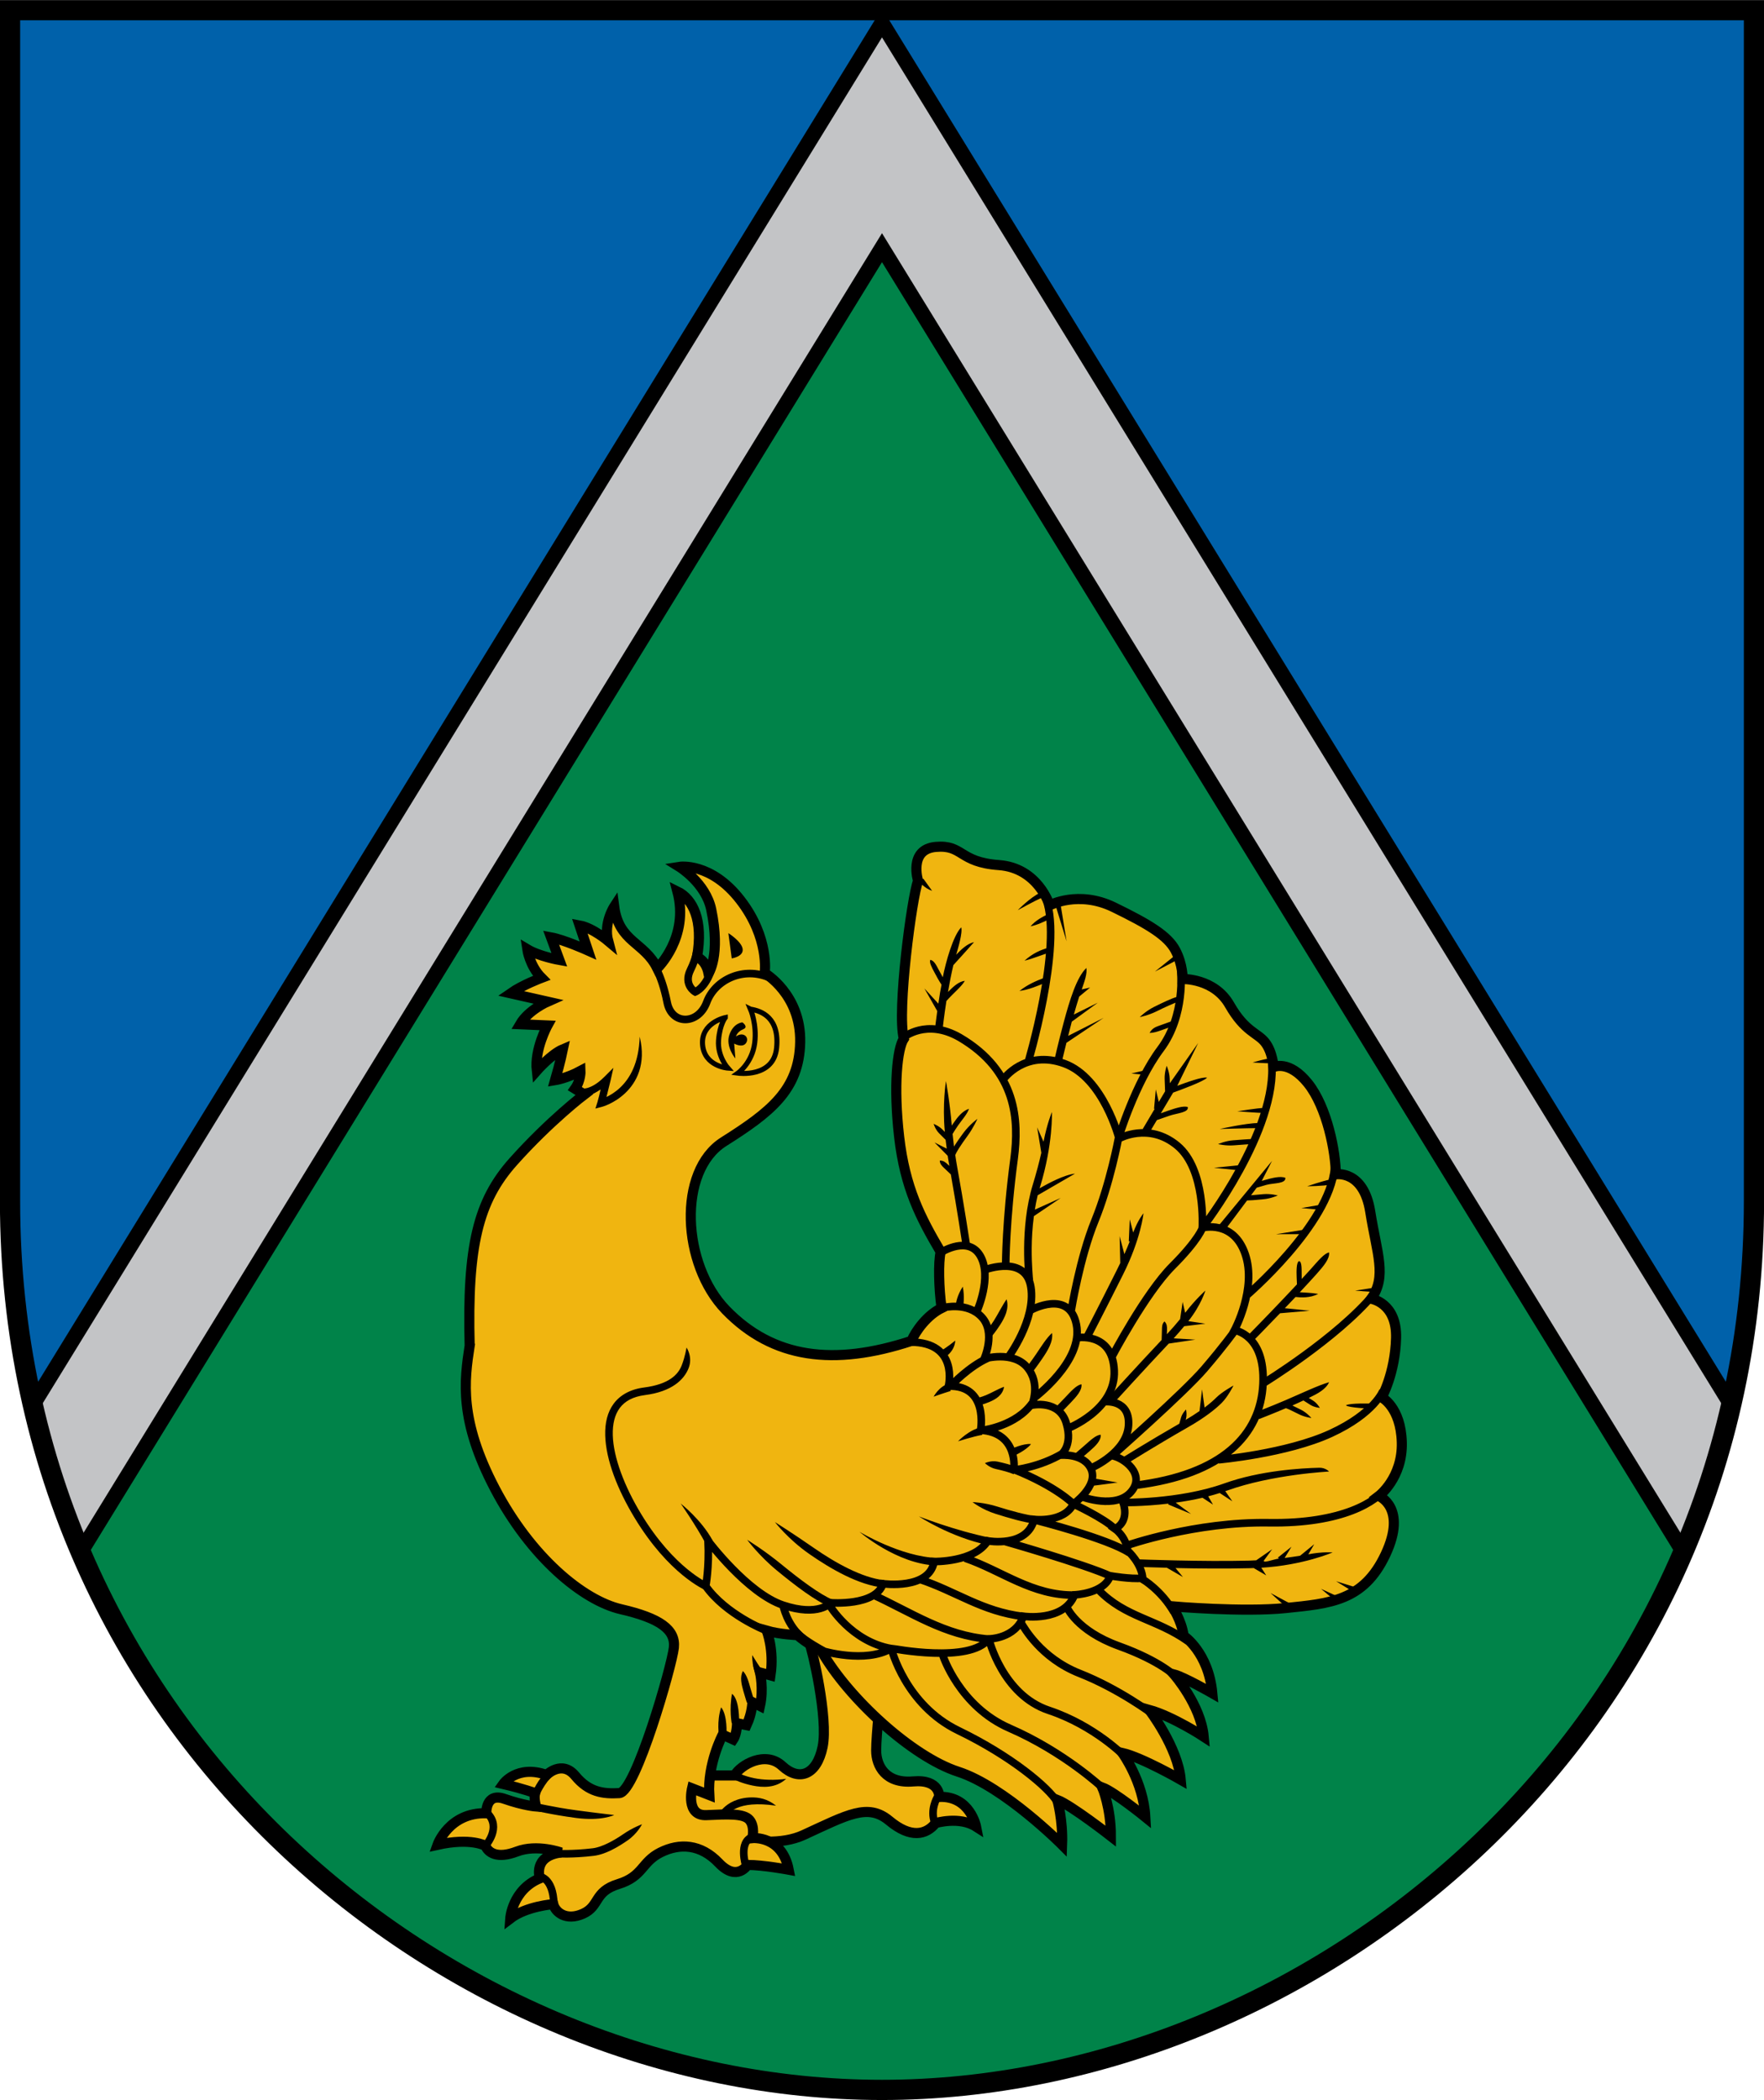
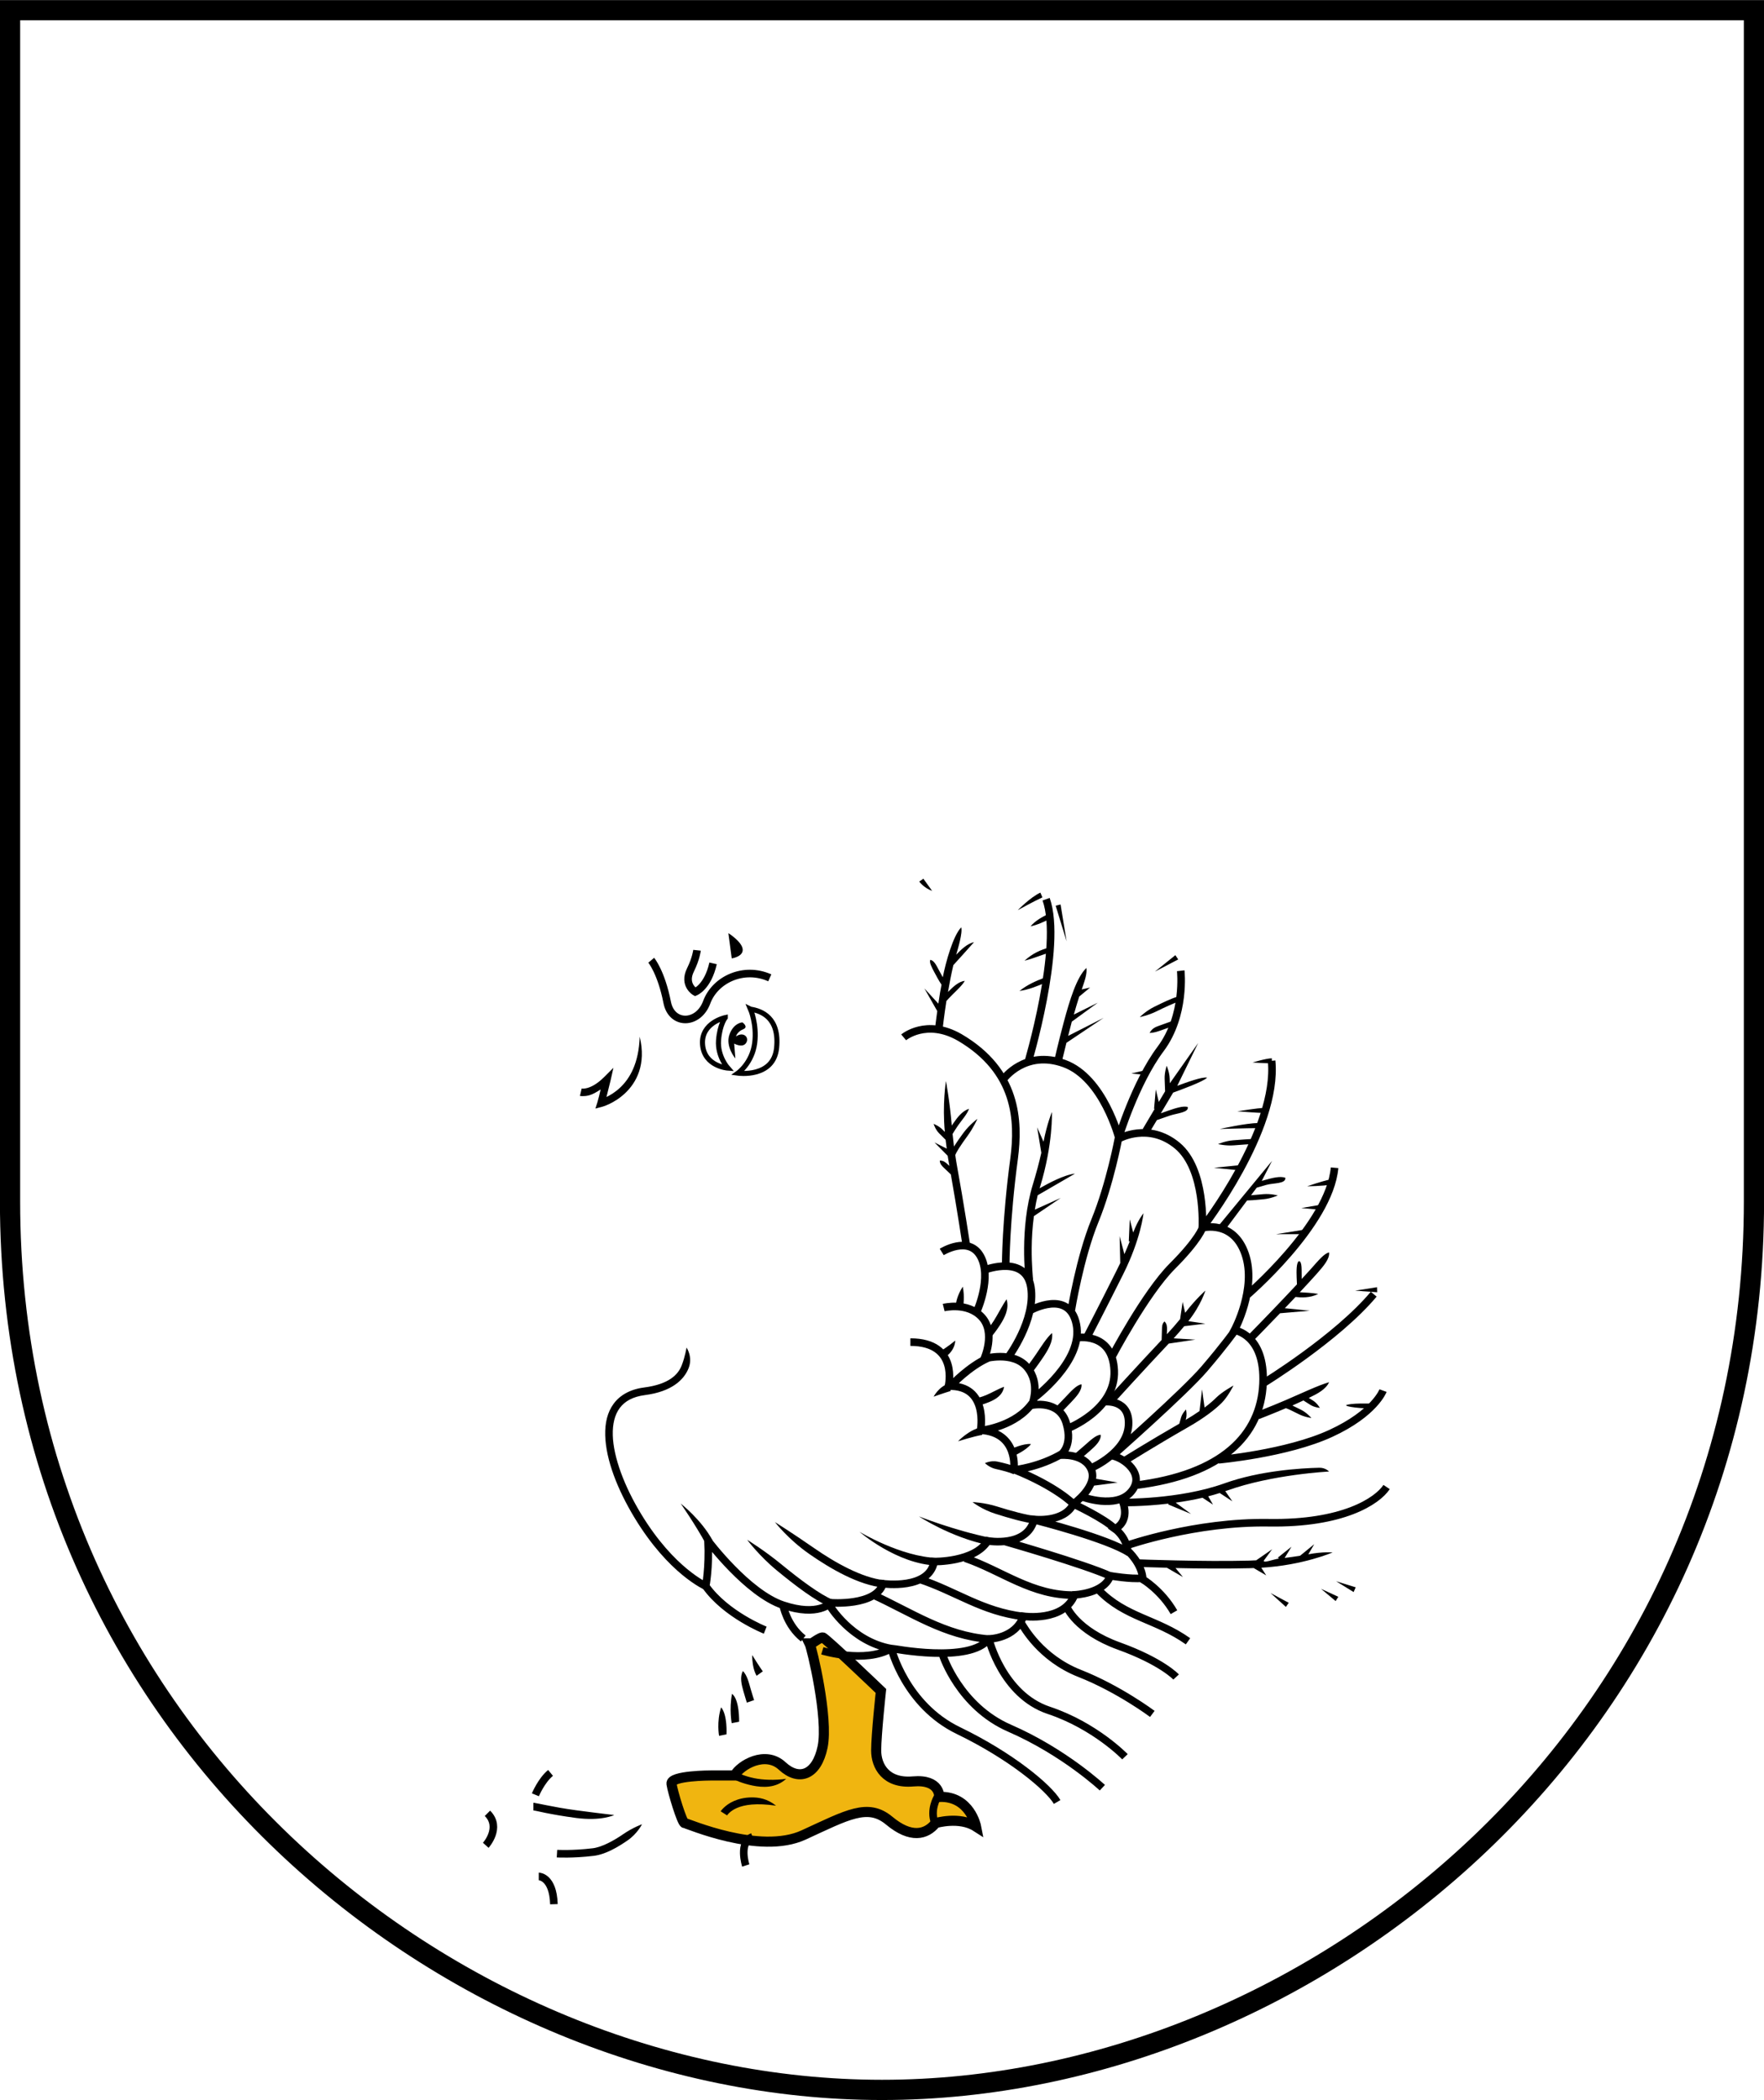
<svg xmlns="http://www.w3.org/2000/svg" xmlns:ns1="http://www.inkscape.org/namespaces/inkscape" xmlns:ns2="http://sodipodi.sourceforge.net/DTD/sodipodi-0.dtd" width="349.125" height="415.469" id="svg2" version="1.1" ns1:version="0.48.5 r10040" ns2:docname="Dundagas novads.svg">
  <defs id="defs4" />
  <ns2:namedview id="base" pagecolor="#f6f3f1" bordercolor="#666666" borderopacity="1.0" ns1:pageopacity="0" ns1:pageshadow="2" ns1:zoom="1" ns1:cx="177.20662" ns1:cy="222.37914" ns1:document-units="px" ns1:current-layer="layer1" showgrid="false" showborder="true" ns1:window-width="1920" ns1:window-height="1017" ns1:window-x="-8" ns1:window-y="-8" ns1:window-maximized="1" fit-margin-top="0" fit-margin-left="0" fit-margin-right="0" fit-margin-bottom="0" ns1:showpageshadow="false" showguides="true" ns1:guide-bbox="true" />
  <g ns1:label="Layer 1" ns1:groupmode="layer" id="layer1" transform="translate(-15.438,-20.688)">
-     <path ns2:nodetypes="cszscc" ns1:connector-curvature="0" id="path3902" d="m 17.425,22.703 c 0,0 0,131.129 0,235.679 0,104.551 87.126,175.767 172.575,175.767 85.449,0 172.575,-71.216 172.575,-175.767 0,-104.551 0,-235.679 0,-235.679 z" style="color:#000000;fill:#0061aa;stroke:none;stroke-width:4;stroke-linecap:butt;stroke-linejoin:miter;stroke-miterlimit:4;stroke-opacity:1;stroke-dasharray:none;stroke-dashoffset:0;marker:none;visibility:visible;display:inline;overflow:visible;enable-background:accumulate;fill-opacity:1" />
-     <path style="color:#000000;fill:#c3c4c6;stroke:#000000;stroke-width:3;stroke-linecap:butt;stroke-linejoin:miter;stroke-miterlimit:4;stroke-opacity:1;stroke-dasharray:none;stroke-dashoffset:0;marker:none;visibility:visible;display:inline;overflow:visible;enable-background:accumulate;fill-opacity:1" d="M 190,25.219 21.938,298.625 C 40.82,380.777 116.034,434.156 190,434.156 c 73.966,0 149.18,-53.379 168.062,-135.531 L 190,25.219 z" id="path3791" ns1:connector-curvature="0" />
-     <path style="color:#000000;fill:#008349;stroke:#000000;stroke-width:3;stroke-linecap:butt;stroke-linejoin:miter;stroke-miterlimit:4;stroke-opacity:1;stroke-dasharray:none;stroke-dashoffset:0;marker:none;visibility:visible;display:inline;overflow:visible;enable-background:accumulate;fill-opacity:1" d="M 190,69.688 31.406,327.719 c 27.981,65.437 93.767,106.438 158.594,106.438 64.826,0 130.613,-41.001 158.594,-106.438 L 190,69.688 z" id="path3793" ns1:connector-curvature="0" />
    <path style="color:#000000;fill:none;stroke:#000000;stroke-width:4;stroke-linecap:butt;stroke-linejoin:miter;stroke-miterlimit:4;stroke-opacity:1;stroke-dasharray:none;stroke-dashoffset:0;marker:none;visibility:visible;display:inline;overflow:visible;enable-background:accumulate" d="m 17.425,22.703 c 0,0 0,131.129 0,235.679 0,104.551 87.126,175.767 172.575,175.767 85.449,0 172.575,-71.216 172.575,-175.767 0,-104.551 0,-235.679 0,-235.679 z" id="path3761" ns1:connector-curvature="0" ns2:nodetypes="cszscc" />
    <g id="g3904">
      <path transform="translate(15.438,20.688)" ns1:connector-curvature="0" id="path3900" d="m 160.218,325.115 c 0.471,0.942 3.768,14.836 2.591,20.488 -1.177,5.652 -4.71,6.829 -8.007,3.768 -3.297,-3.061 -8.242,-0.235 -9.42,1.884 l -4.71,0 c 0,0 -8.007,0 -7.771,1.648 0.235,1.649 2.119,7.771 2.591,7.771 0.471,0 14.836,6.358 23.55,2.355 8.713,-4.003 12.717,-6.358 16.956,-2.826 4.239,3.532 7.3,2.826 9.184,0.471 0,0 4.71,-1.413 8.007,0.706 0,0 -1.177,-6.123 -7.3,-5.887 0,0 0.235,-3.532 -5.181,-3.061 -5.416,0.471 -7.3,-3.062 -7.3,-6.123 0,-3.061 0.942,-11.775 0.942,-11.775 0,0 -11.068,-10.597 -11.539,-10.597 -0.471,0 -2.119,1.177 -2.119,1.177 z" style="color:#000000;fill:#f0b510;stroke:#000000;stroke-width:2;stroke-linecap:butt;stroke-linejoin:miter;stroke-miterlimit:4;stroke-opacity:1;stroke-dasharray:none;stroke-dashoffset:0;marker:none;visibility:visible;display:inline;overflow:visible;enable-background:accumulate;fill-opacity:1" />
-       <path ns2:nodetypes="cccccsczcsssccczccsscsscszcscscscscsscccccccccccccscccccccccccccsscccssssccccscccsccccssszsccccccccccccccccccsc" ns1:connector-curvature="0" id="path3801" d="m 108.393,286.916 c -1.071,6.964 -2.113,14.734 4.997,28.288 7.11,13.554 17.414,22.11 24.989,23.858 7.575,1.749 10.809,3.984 10.43,7.583 -0.379,3.599 -7.576,28.6 -10.796,28.789 -3.22,0.189 -6.061,-0.189 -8.713,-3.409 -2.652,-3.22 -5.682,-0.189 -5.682,-0.189 -5.872,-2.083 -8.592,1.796 -8.592,1.796 4.059,0.953 6.319,1.803 6.319,1.803 -0.287,1.091 0.189,2.652 0.189,2.652 0,0 -2.462,-0.189 -6.25,-1.515 -3.788,-1.326 -3.599,2.841 -3.599,2.841 -7.387,-0.189 -9.66,6.25 -9.66,6.25 6.619,-1.469 9.47,0.189 9.47,0.189 0.568,1.326 2.273,2.652 6.25,1.136 3.977,-1.515 8.713,0.189 8.713,0.189 -5.682,0.758 -4.167,5.114 -4.167,5.114 -5.493,2.273 -5.872,7.955 -5.872,7.955 3.22,-2.462 8.523,-2.841 8.523,-2.841 0.379,1.515 2.462,3.409 5.872,1.894 3.409,-1.515 2.083,-4.356 7.008,-5.872 4.924,-1.515 4.546,-4.356 8.334,-6.25 3.788,-1.894 7.955,-1.705 11.554,2.083 3.599,3.788 5.682,0.379 5.682,0.379 3.03,0 8.144,0.947 8.144,0.947 -1.326,-6.819 -7.197,-6.25 -7.197,-6.25 0,0 0.568,-2.273 -0.568,-3.599 -1.136,-1.326 -4.356,-1.136 -8.523,-0.947 -4.167,0.189 -2.841,-5.303 -2.841,-5.303 l 3.409,1.326 c -0.379,-6.25 2.652,-11.932 2.652,-11.932 l 2.083,0.947 c 0.758,-1.136 0.758,-3.22 0.758,-3.22 l 1.894,0.379 c 1.136,-2.462 1.136,-4.546 1.136,-4.546 l 1.515,0.758 c 0.758,-3.409 0,-6.629 0,-6.629 l 2.083,0.568 c 0.758,-5.114 -0.758,-8.839 -0.758,-8.839 2.652,0.758 6.124,0.884 6.124,0.884 1.326,1.326 4.731,3.18 4.731,3.18 5.357,9.375 17.946,20.893 27.054,23.839 9.107,2.946 20.554,14.46 20.554,14.46 0.189,-4.924 -0.947,-8.902 -0.947,-8.902 2.841,1.136 10.607,7.197 10.607,7.197 0,-5.682 -1.705,-9.66 -1.705,-9.66 2.462,0.947 8.523,5.872 8.523,5.872 -0.379,-7.008 -4.546,-12.69 -4.546,-12.69 3.977,0.947 11.554,5.303 11.554,5.303 -0.568,-6.44 -6.25,-13.826 -6.25,-13.826 4.735,1.326 10.796,5.303 10.796,5.303 -0.568,-6.25 -5.872,-12.311 -5.872,-12.311 2.083,0.568 7.576,3.725 7.576,3.725 -0.758,-8.144 -5.682,-11.364 -5.682,-11.364 -0.379,-3.03 -2.273,-5.826 -2.273,-5.826 0,0 14.108,1.216 22.539,0.333 8.66,-0.907 15.342,-1.326 19.698,-10.607 4.356,-9.281 -1.326,-11.554 -1.326,-11.554 0,0 4.735,-3.599 4.546,-10.607 -0.189,-7.008 -3.977,-8.902 -3.977,-8.902 0,0 2.652,-4.735 2.841,-11.743 0.189,-7.008 -4.924,-7.766 -4.924,-7.766 3.145,-4.408 1.136,-8.902 -0.189,-17.236 -1.326,-8.334 -6.819,-7.387 -6.819,-7.387 0,-4.356 -1.705,-13.258 -5.493,-17.993 -3.788,-4.735 -6.819,-3.22 -6.819,-3.22 0,0 -0.189,-3.03 -1.705,-4.924 -1.515,-1.894 -3.977,-2.083 -7.008,-7.387 -3.03,-5.303 -9.281,-5.114 -9.281,-5.114 0,0 0.069,-2.864 -1.447,-5.705 -1.515,-2.841 -5.183,-5.091 -12.19,-8.5 -7.008,-3.409 -12.69,-0.379 -12.69,-0.379 0,0 -2.293,-7.402 -10.038,-7.955 -7.955,-0.568 -7.061,-4.079 -12.501,-3.599 -5.44,0.48 -3.499,6.712 -3.499,6.712 -1.219,3.228 -4.216,25.683 -2.827,31.237 -1.275,1.912 -2.087,9.248 -0.923,19.388 1.165,10.141 4.234,16 8.225,22.781 -0.492,2.045 -0.374,7.122 0.174,11.116 -2.877,1.419 -5.11,4.502 -5.958,6.497 -15.371,5.049 -27.424,3.493 -36.727,-6.109 -8.742,-9.024 -9.62,-27.489 -0.45,-33.286 9.19,-5.81 14.963,-10.228 15.152,-19.698 0.189,-9.47 -7.024,-13.668 -7.024,-13.668 0,0 1.018,-6.915 -4.821,-14.464 -5.84,-7.549 -12.054,-6.562 -12.054,-6.562 0,0 5.208,3.217 6.295,8.438 1.896,9.109 -0.536,12.638 -0.536,12.638 -0.536,-2.679 -2.277,-3.218 -2.277,-3.218 1.288,-7.315 -0.823,-11.499 -3.884,-12.991 2.411,9.107 -3.985,15.203 -3.985,15.203 -2.571,-5.229 -7.591,-5.127 -8.522,-12.206 0,0 -2.139,3.262 -1.197,6.795 0,0 -3.061,-2.59 -5.652,-3.061 l 1.648,4.945 c 0,0 -4.71,-2.119 -7.3,-2.59 l 1.649,4.474 c 0,0 -4.003,-0.707 -6.358,-2.119 0,0 0.471,3.297 2.826,5.652 0,0 -3.768,1.413 -6.123,3.061 l 7.3,1.649 c 0,0 -3.768,1.649 -5.416,4.474 l 5.416,0.235 c 0,0 -2.59,4.71 -2.119,8.949 0,0 2.866,-3.268 5.181,-4.239 0,0 -0.54,2.643 -1.551,6.123 0,0 2.31,-0.373 5.026,-1.827 0,0 0.086,1.867 -1.092,3.516 l 1.855,1.137 c 0,0 -6.794,5.142 -14.066,13.279 -6.977,7.807 -9.149,16.662 -8.636,36.417 z" style="color:#000000;fill:#f0b510;stroke:#000000;stroke-width:2;stroke-linecap:butt;stroke-linejoin:miter;stroke-miterlimit:4;stroke-opacity:1;stroke-dasharray:none;stroke-dashoffset:0;marker:none;visibility:visible;display:inline;overflow:visible;enable-background:accumulate;fill-opacity:1" />
      <path ns2:nodetypes="cssccscccccccscscscsccccccccccccccccsccccccscscscsccccccccccccccccccczccscccsccsccsccccccccccsccsccsccsccsccsccsccsccccccccscsccscccsccccccccc" ns1:connector-curvature="0" id="path3885" d="m 144.328,210.659 c 0,0 1.982,2.362 3.156,8.338 0.893,4.551 6.161,4.468 7.827,-0.029 1.665,-4.496 7.315,-7.132 12.481,-4.829 m -14.403,-5.454 c 0,0 -0.173,1.62 -1.295,3.886 -1.475,2.979 0.942,4.357 0.942,4.357 0,0 2.473,-0.942 3.532,-5.652 m 37.719,14.64 c 0,0 4.474,-3.768 11.068,0 11.44,6.691 11.751,16.554 10.798,23.956 -1.665,12.323 -1.665,20.982 -1.665,20.982 m -0.419,-36.695 c 0,0 4.239,-5.887 12.01,-3.061 7.771,2.826 10.833,14.836 10.833,14.836 0,0 5.887,-3.297 11.539,1.413 5.652,4.71 4.945,16.249 4.945,16.249 0,0 6.123,-1.649 8.478,5.181 2.355,6.829 -2.119,15.072 -2.119,15.072 0,0 6.106,0.838 5.652,10.597 -0.471,10.126 -8.036,17.967 -25.227,20.086 m -2.719,2.796 c 0,0 1.998,3.997 -1.332,5.828 0,0 2.165,1.499 2.498,4.33 0,0 2.831,2.498 2.997,5.662 0,0 3.664,2.165 6.161,6.494 m -69.592,7.634 c 0,0 8.478,2.591 13.659,-0.471 0.235,0 15.543,3.062 19.311,-1.884 0,0 5.181,0 6.829,-4.474 0,0 8.007,1.177 10.126,-4.239 0,0 5.887,-0.235 7.065,-3.768 0,0 4.003,0.707 6.358,0.471 m -74.653,10.283 c 0,0 -7.771,-3.061 -11.775,-8.713 0,0 0.707,-3.532 0.471,-8.949 0,0 7.771,10.362 14.836,12.717 7.065,2.355 9.42,-0.471 9.42,-0.471 0,0 8.949,0.706 10.362,-3.768 0,0 9.17,1.261 10.112,-4.391 0,0 7.995,0.164 10.612,-4.087 0,0 7.771,1.413 9.184,-4.239 0,0 5.887,0.706 7.771,-3.061 0,0 4.945,-3.533 3.532,-6.829 -1.413,-3.297 -6.123,-2.826 -6.123,-2.826 0,0 2.591,-1.649 1.177,-6.358 -1.413,-4.71 -6.829,-3.532 -6.829,-3.532 0,0 1.884,-4.239 -0.942,-7.536 -2.826,-3.297 -8.478,-1.649 -8.478,-1.649 0,0 2.355,-5.181 -0.471,-8.242 -2.826,-3.062 -7.536,-1.884 -7.536,-1.884 m 33.912,43.803 c -2.119,-2.119 -8.242,-4.945 -8.242,-4.945 0,0 -3.28,-3.423 -11.775,-6.829 0,0 0.942,-7.3 -6.594,-7.771 0,0 1.649,-8.949 -6.358,-8.713 0,0 2.119,-8.713 -7.536,-8.713 m 24.823,35.242 c 0,0 14.27,3.616 18.509,6.442 m -24.61,-2.237 c 0,0 15.661,4.474 20.842,6.829 m -28.731,-3.532 c 7.256,2.472 13.277,7.471 21.784,7.3 m -30.968,-3.179 c 7.476,2.456 12.444,6.407 20.724,7.418 m -47.571,-2.237 c 0,0 0.707,4.003 4.003,6.594 m 5.181,-6.594 c 0,0 4.239,7.183 12.246,8.596 0,0 2.768,11.138 13.266,16.21 10.498,5.072 17.898,11.304 19.546,14.13 m 8.949,-2.826 c 0,0 -7.536,-7.065 -18.369,-11.775 -9.909,-4.308 -13.188,-14.365 -13.188,-14.365 m -13.973,-12.089 c 7.754,3.556 14.322,8.124 23.079,8.831 0,0 2.669,11.029 11.853,14.091 9.184,3.062 15.072,9.184 15.072,9.184 m -20.488,-26.376 c 0.471,0.706 3.768,6.829 11.539,9.891 7.771,3.061 14.365,8.007 14.365,8.007 m -16.956,-21.195 c 0,0 1.884,4.71 10.362,7.771 8.478,3.062 11.304,6.123 11.304,6.123 m -15.307,-17.191 c 5.286,5.44 11.377,5.67 17.662,10.126 m -34.383,-33.912 c 0,0 4.945,-0.471 9.655,-3.297 m -15.661,-4.592 c 0,0 6.358,-0.824 9.538,-5.299 M 203.707,294.761 c 0,0 3.532,-3.768 7.3,-5.416 m 18.628,27.485 c 0,0 6.661,2.498 9.658,-0.999 2.997,-3.497 -1.499,-6.827 -3.83,-7.16 m -3.83,2.331 c 0,0 6.827,-2.997 7.16,-8.326 0.333,-5.329 -4.829,-4.663 -4.829,-4.663 m -7.327,5.329 c 0,0 9.658,-3.664 9.325,-11.49 -0.333,-7.827 -7.494,-6.494 -7.494,-6.494 m -8.493,11.99 c 0,0 9.991,-7.327 8.493,-14.654 -1.436,-7.023 -8.992,-2.831 -8.992,-2.831 m -4.496,9.325 c 0,0 5.495,-7.327 4.496,-13.821 -0.999,-6.494 -8.992,-3.497 -8.992,-3.497 m -1.665,8.16 c 0,0 2.997,-6.661 0.666,-10.824 -2.331,-4.163 -7.66,-0.833 -7.66,-0.833 m 36.708,58.043 c 0,0 13.423,-4.71 28.024,-4.474 14.601,0.235 21.43,-4.239 23.314,-7.065 m -33.274,-5.388 c 0,0 13.492,-1.206 22.206,-5.21 8.713,-4.003 10.362,-8.478 10.362,-8.478 m -23.647,-1.482 c 0,0 14.503,-8.88 21.804,-17.593 m -25.336,0.414 c 0,0 16.585,-14.101 17.584,-25.425 m -60.752,-20.491 c 0,0 6.994,-23.313 3.664,-32.639 m 4.996,81.263 c 0,0 1.665,-10.324 4.663,-17.651 2.997,-7.327 4.663,-16.319 4.663,-16.319 0,0 3.33,-10.991 8.326,-17.651 4.996,-6.661 3.997,-15.487 3.997,-15.487 m -13.655,76.434 c 0,0 6.661,-12.656 11.99,-17.985 5.329,-5.329 5.995,-7.66 5.995,-7.66 0,0 14.987,-19.317 13.655,-32.972 m -31.306,77.933 c 0,0 13.988,-12.323 17.985,-16.985 3.997,-4.663 5.995,-7.494 5.995,-7.494 m -148.206,101.746 c 0,0 3.164,-3.497 0.333,-6.328 m 9.492,-3.664 c 0,0 1.166,-2.831 2.997,-4.33 m -2.331,20.482 c 0,0 2.831,0 2.997,5.495 m 37.967,-7.66 c 0,0 -1.499,-4.663 1.332,-5.662 m 36.58,-7.827 c 0,0 -1.499,2.498 -0.5,4.996" style="color:#000000;fill:none;stroke:#000000;stroke-width:1.5;stroke-linecap:butt;stroke-linejoin:miter;stroke-miterlimit:4;stroke-opacity:1;stroke-dasharray:none;stroke-dashoffset:0;marker:none;visibility:visible;display:inline;overflow:visible;enable-background:accumulate" />
      <path ns2:nodetypes="cccccccccccccccccscscsccccccscsccccccccccccccccccccccccccccscsccsccscscccsccccccssccsccccsccccccccccccccscccccccccccccccccccccccccccscccscsscccccscccccccccccccsssccsccccccccccccccscccccccccsscccccscccccccccccccccccccccccccccscccccscccccccccccccscccccccccccccccccccccccccccccsccccscccccsccccccccssssccsssssscccsccssccccccccccccccscccccscccscccccccccccccsscccccsccssccsccccccccccscsscscccccccccccccccccccccccccccccscccccccccscccccccccccccccscccccccccccccccccccccccccccscccccccccccccsccscccsscscccsccccsssccsccssccsscssccssccsccsccscsc" ns1:connector-curvature="0" id="path3889" transform="translate(15.438,20.688)" d="m 182.75,173.844 -0.812,0.562 c 0,0 0.876,1.251 2.547,1.844 -0.92,-1.291 -1.734,-2.406 -1.734,-2.406 z m 23.562,3.688 -0.406,-0.938 c -1.952,0.887 -4.469,3.469 -4.469,3.469 0,0 3.164,-1.753 4.875,-2.531 z m 3.594,1.406 -0.969,0.25 2.156,7.031 z m -1.906,2.75 -0.469,-0.906 c -1.308,0.681 -2.483,1.242 -3.578,2.484 1.351,-0.268 2.695,-0.917 4.047,-1.578 z m -21.406,11.656 c -0.269,-0.47 -0.53,-0.963 -0.781,-1.438 -0.538,-1.014 -0.943,-1.862 -1.688,-2.016 -0.244,0.513 0.268,1.458 0.812,2.484 0.435,0.819 0.913,1.702 1.406,2.438 -0.091,0.505 -0.199,1.009 -0.281,1.5 -0.133,0.793 -0.236,1.532 -0.344,2.25 l -2.766,-3.016 2.547,4.484 c -0.277,1.994 -0.438,3.406 -0.438,3.406 l 1.5,0.156 c 0,0 0.262,-2.437 0.75,-5.562 0.26,-0.288 0.637,-0.7 1.188,-1.25 0.863,-0.863 1.974,-1.866 2.453,-2.734 -1.187,0.131 -2.255,1.13 -3.141,2.016 -0.073,0.073 -0.118,0.117 -0.188,0.188 0.298,-1.747 0.656,-3.589 1.062,-5.312 0.71,-0.792 2.806,-3.079 4.094,-4.547 -1.322,0.272 -2.54,1.449 -3.531,2.484 0.323,-1.131 1.306,-4.347 0.994,-5.415 -1.618,1.675 -3.055,6.865 -3.65,9.884 z m 21.438,-4.969 -0.188,-0.969 c -1.976,0.499 -3.534,1.274 -5.078,2.656 1.825,-0.443 3.409,-1.182 5.266,-1.688 z m 25.156,1.438 -0.562,-0.844 -4.047,3.25 z m -22.625,12.312 c -1.123,4.168 -1.938,7.812 -1.938,7.812 l 1.469,0.344 c 0,0 0.42,-1.758 0.969,-3.969 l 7.359,-4.938 -7.016,3.562 c 0.215,-0.843 0.375,-1.51 0.625,-2.438 0.033,-0.122 0.06,-0.252 0.094,-0.375 l 5.141,-3.75 -4.734,2.344 c 0.346,-1.221 0.695,-2.413 1.062,-3.562 l 2.156,-1.781 -1.656,0.375 c 0.563,-1.645 1.094,-3.078 0.922,-4.25 -1.943,1.838 -3.33,6.457 -4.453,10.625 z m -3.469,-7.781 -0.312,-0.938 c -1.871,0.709 -3.369,1.37 -5.016,2.641 1.949,-0.27 3.461,-0.947 5.328,-1.703 z m 21.781,5.75 c 1.637,-0.808 3.547,-1.689 4.344,-1.906 l -0.281,-0.969 c -1.035,0.282 -2.848,1.153 -4.5,1.969 -1.652,0.815 -2.859,2.031 -2.859,2.031 0,0 1.66,-0.317 3.297,-1.125 z m 0.906,3.75 c 1.418,-0.501 2.812,-1 2.812,-1 l -0.344,-0.938 c 0,0 -1.369,0.501 -2.781,1 -0.706,0.249 -1.443,0.502 -1.945,1.453 0.825,-0.017 1.549,-0.265 2.258,-0.516 z m -107.062,11.344 c -0.953,0.895 -1.943,1.484 -2.688,1.844 0.369,-1.46 0.812,-3.281 0.812,-3.281 l 0.562,-2.5 -1.812,1.812 c -1.42,1.42 -2.593,1.974 -3.375,2.188 -0.782,0.213 -1.094,0.094 -1.094,0.094 l -0.344,1.469 c 0,0 0.794,0.161 1.844,-0.125 0.628,-0.171 1.405,-0.588 2.25,-1.156 -0.236,0.993 -0.363,1.626 -0.625,2.5 l -0.406,1.281 1.312,-0.344 c 0,0 2.362,-0.62 4.562,-2.688 2.201,-2.067 4.23,-5.663 2.891,-11.187 -0.174,5.3 -1.97,8.289 -3.891,10.094 z m 108.812,-0.875 c -0.012,-0.315 -0.02,-0.597 -0.031,-0.938 -0.042,-1.27 -0.594,-2.516 -0.594,-2.516 0,0 -0.448,1.277 -0.406,2.547 0.021,0.635 0.047,1.259 0.062,1.75 0.013,0.421 0.028,0.679 0.031,0.75 l -1.25,2.094 -0.594,-2.469 -0.344,3.844 0.125,0 -2.375,4 1.281,0.781 1.531,-2.562 c 0.18,-0.061 1.191,-0.415 2.531,-0.875 1.454,-0.499 3.825,-0.611 3.578,-1.703 -0.837,-0.302 -2.462,0.234 -3.922,0.734 -0.747,0.256 -0.898,0.319 -1.406,0.5 l 2.438,-4.094 c 1.292,-0.469 6.052,-2.194 6.719,-2.953 -0.935,-0.225 -4.039,0.928 -5.906,1.609 l 4.141,-8.469 z m 20.188,-3.938 0,-1 c -1.11,0 -3.812,0.828 -3.812,0.828 0,0 2.924,0.172 3.812,0.172 z m -24.781,2.312 -0.062,-1 -2.969,0.688 z M 187,223.938 c -0.149,-0.149 -0.292,-0.288 -0.438,-0.438 -0.746,-0.767 -1.781,-1.156 -1.781,-1.156 0,0 0.31,1.07 1.062,1.844 0.469,0.482 0.912,0.929 1.312,1.312 0.064,0.581 0.142,1.162 0.219,1.75 l -2.422,-1.234 2.609,2.641 c 0.1,0.668 0.225,1.342 0.344,2 -0.149,-0.141 -0.155,-0.135 -0.312,-0.281 -0.438,-0.407 -0.886,-0.801 -1.594,-0.766 0.011,0.675 0.47,1.111 0.906,1.516 0.664,0.617 1.018,0.967 1.281,1.219 1.274,7.176 2.281,13.906 2.281,13.906 l 1.5,-0.219 c 0,0 -1.178,-7.777 -2.594,-15.562 -0.118,-0.649 -0.213,-1.308 -0.312,-1.969 0.13,-0.301 0.358,-0.748 0.719,-1.312 0.474,-0.742 1.088,-1.62 1.688,-2.438 1.2,-1.634 1.984,-3.406 1.984,-3.406 0,0 -1.582,1.158 -2.797,2.812 -0.607,0.827 -1.225,1.696 -1.719,2.469 -0.054,0.084 -0.08,0.141 -0.125,0.219 -0.107,-0.836 -0.2,-1.684 -0.281,-2.5 0.163,-0.273 0.506,-0.846 1.062,-1.656 0.716,-1.044 1.844,-2.259 2.188,-3.328 -1.307,0.423 -2.291,1.686 -3.031,2.766 -0.152,0.222 -0.245,0.363 -0.375,0.562 -0.41,-4.878 -1.156,-8.812 -1.156,-8.812 0,0 -0.739,4.583 -0.219,10.062 z m 63.219,-3.75 5e-5,-1 c -1.213,0 -5.328,0.672 -5.328,0.672 0,0 4.21,0.328 5.328,0.328 z m -43.687,5.688 -1.266,-2.844 0.828,5.031 c -0.423,1.88 -0.979,3.994 -1.688,6.312 -1.328,4.345 -1.689,8.954 -1.719,12.531 -0.015,1.789 0.054,3.32 0.125,4.438 0.035,0.559 0.067,1.016 0.094,1.344 0.027,0.328 0.062,0.629 0.062,0.531 l 1.5,0 c 0,-0.215 -0.036,-0.333 -0.062,-0.656 -0.027,-0.323 -0.059,-0.767 -0.094,-1.312 -0.069,-1.09 -0.14,-2.6 -0.125,-4.344 0.016,-1.883 0.138,-4.064 0.438,-6.312 L 209.938,237 l -5.125,2.312 c 0.156,-0.947 0.33,-1.899 0.562,-2.844 0.811,-0.473 5.097,-2.942 7.391,-4.281 -2.205,0.249 -5.254,1.907 -7.016,2.906 0.028,-0.095 0.065,-0.187 0.094,-0.281 2.613,-8.55 2.344,-14.812 2.344,-14.812 0,0 -0.938,2.212 -1.656,5.875 z m 42.375,-2.688 0,-1 c -2.267,0 -7.5,1.172 -7.5,1.172 0,0 5.438,-0.172 7.5,-0.172 z m -4.75,3.406 c 1.58,-0.125 3.334,-0.25 3.75,-0.25 l 5e-5,-1 c -0.583,0 -2.26,0.125 -3.844,0.25 -1.584,0.125 -2.984,0.75 -2.984,0.75 0,0 1.498,0.375 3.078,0.25 z m -2.906,15.812 1.219,0.906 4.344,-5.812 c 0.241,-0.002 0.621,-0.019 1.188,-0.062 0.611,-0.047 1.364,-0.125 2.094,-0.188 1.459,-0.125 2.797,-0.75 2.797,-0.75 0,0 -1.404,-0.375 -2.859,-0.25 -0.728,0.062 -1.488,0.141 -2.094,0.188 -0.171,0.013 -0.195,0.023 -0.344,0.031 l 1.125,-1.5 c 0.418,-0.121 0.897,-0.272 1.938,-0.562 1.408,-0.393 3.852,-0.174 3.734,-1.391 -0.98,-0.391 -2.592,0.024 -4.016,0.422 -0.356,0.099 -0.343,0.099 -0.656,0.188 l 2.031,-3.953 z m 3.969,-10.875 0,-1 -4.969,0.5 z m 18.25,2.812 -0.188,-1 c -1.646,0.329 -4.562,1.344 -4.562,1.344 0,0 3.066,-0.007 4.75,-0.344 z m -2.063,5 -0.031,-1 L 257.547,239 z m -37.125,4.5 -0.688,-2.609 -0.188,4.359 0.188,0 c -0.315,0.778 -0.658,1.624 -1.062,2.531 l -0.938,-3.562 0.125,5.312 c -0.25,0.527 -0.502,1.035 -0.781,1.594 -3.53,7.059 -6.594,12.938 -6.594,12.938 l 1.344,0.688 c 0,0 3.058,-5.898 6.594,-12.969 3.562,-7.125 4.031,-12.094 4.031,-12.094 0,0 -1.097,1.307 -2.031,3.813 z m 34.469,0.312 -0.062,-0.969 -6.125,0.984 z m -4.469,14.656 c 0.34,-0.356 0.592,-0.604 0.938,-0.969 0.395,-0.417 0.792,-0.828 1.188,-1.25 1.015,0.113 2.874,0.243 4.484,-0.609 -1.302,-0.229 -2.641,-0.254 -3.641,-0.328 1.149,-1.233 2.279,-2.442 3.25,-3.531 1.543,-1.732 2.681,-3.101 2.547,-4.344 -0.959,0.17 -2.146,1.632 -3.672,3.344 -0.531,0.596 -1.149,1.249 -1.75,1.906 -0.007,-0.184 0.007,-0.183 0,-0.375 -0.042,-1.186 0.132,-3.156 -0.562,-3.156 -0.5,0.305 -0.479,2 -0.438,3.187 0.025,0.722 0.043,0.969 0.062,1.406 -0.833,0.9 -1.71,1.818 -2.562,2.719 -3.674,3.879 -7.156,7.406 -7.156,7.406 l 1.062,1.062 c 0,0 2.477,-2.512 5.312,-5.469 l 5.875,-0.5 z m -65.125,-0.25 1.5,0 c 0,-0.416 0.289,-2.028 -0.109,-4.016 -1.065,1.675 -1.391,3.1 -1.391,4.016 z m 83.406,-2.906 -0.031,-1 -4.328,0.688 z m -42.594,7.406 c -0.018,1.033 -0.055,1.824 -0.062,2.031 -4.481,4.75 -10.75,11.625 -10.75,11.625 l 1.125,1.031 c 0,0 6.56,-7.21 11.031,-11.938 l 5.266,-0.781 -4.297,-0.25 c 0.756,-0.817 1.444,-1.623 2.094,-2.406 l 4.188,-0.5 -3.375,-0.5 c 2.52,-3.166 3.375,-6.047 3.375,-6.047 0,0 -1.895,1.666 -4,4.391 l -0.5,-2.156 -0.5,3.406 c -0.787,0.966 -1.664,1.975 -2.625,3 0.012,-0.281 0.023,-0.431 0.031,-0.875 0.011,-0.586 0.008,-1.177 -0.5,-1.656 -0.492,0.458 -0.49,1.045 -0.5,1.625 z m -33.25,-1.812 c -0.802,1.263 -1.562,2.125 -1.562,2.125 l 1.125,1 c 0,0 0.824,-0.953 1.688,-2.312 0.863,-1.359 1.811,-3.14 1.25,-5.016 -0.894,1.288 -1.698,2.94 -2.5,4.203 z m 8.312,6.688 c -1.004,1.476 -1.906,2.625 -1.906,2.625 l 1.188,0.938 c 0,0 0.933,-1.197 1.969,-2.719 1.036,-1.522 2.184,-3.332 1.938,-5.062 -1.079,0.933 -2.183,2.743 -3.188,4.219 z m -19,-0.531 0.75,1.281 c 0,0 2.155,-1.154 2.281,-3.469 -1.206,1.016 -3.031,2.188 -3.031,2.188 z m -51.125,2.75 c -0.693,1.752 -2.454,3.701 -7.438,4.344 -2.73,0.352 -4.74,1.498 -6,3.188 -1.26,1.689 -1.753,3.858 -1.688,6.281 0.131,4.847 2.438,10.744 5.812,16.312 3.375,5.569 6.826,9.139 9.469,11.312 2.643,2.174 4.531,3 4.531,3 l 0.594,-1.406 c 0,0 -1.637,-0.677 -4.156,-2.75 -2.52,-2.073 -5.87,-5.516 -9.156,-10.938 -3.286,-5.422 -5.475,-11.167 -5.594,-15.562 -0.059,-2.198 0.376,-4.036 1.375,-5.375 0.999,-1.339 2.568,-2.249 5,-2.562 5.341,-0.689 7.737,-3.068 8.625,-5.312 0.888,-2.245 -0.406,-4.094 -0.406,-4.094 0,0 -0.275,1.811 -0.969,3.562 z m 119.469,6.875 c -3.074,1.317 -5.719,2.312 -5.719,2.312 l 0.531,1.406 c 0,0 2.438,-0.938 5.312,-2.156 0.195,0.064 0.478,0.175 0.844,0.344 0.513,0.237 1.129,0.544 1.719,0.844 1.18,0.6 2.484,0.75 2.484,0.75 0,0 -0.854,-1.018 -2.047,-1.625 -0.584,-0.297 -1.194,-0.599 -1.719,-0.844 0.734,-0.319 1.453,-0.661 2.188,-1 0.088,0.051 0.086,0.063 0.188,0.125 0.341,0.209 0.772,0.49 1.188,0.75 0.831,0.52 1.875,0.594 1.875,0.594 0,0 -0.51,-0.916 -1.344,-1.438 -0.29,-0.182 -0.566,-0.361 -0.844,-0.531 1.759,-0.845 3.382,-1.703 4.016,-3.109 -2.08,0.583 -5.598,2.261 -8.672,3.578 z m -43.531,-0.594 c -1.053,1.115 -2,2.062 -2,2.062 l 1.062,1.062 c 0,0 0.961,-0.961 2.031,-2.094 1.07,-1.133 2.231,-2.357 2.109,-3.594 -0.954,0.096 -2.15,1.448 -3.203,2.562 z m -22.688,-1.25 -0.438,-1.438 c -1.898,0.569 -2.938,2.562 -2.938,2.562 0,0 1.943,-0.695 3.375,-1.125 z M 195.188,276 c -1.079,0.451 -1.969,0.625 -1.969,0.625 l 0.344,1.469 c 0,0 1.008,-0.212 2.219,-0.719 1.211,-0.506 2.669,-1.303 2.938,-3.016 -1.23,0.452 -2.452,1.189 -3.531,1.641 z m 45.562,0.469 c -0.555,0.555 -1.324,1.236 -2.344,2 l -0.5,-3.594 -0.5,4.281 c -0.797,0.553 -1.684,1.132 -2.75,1.75 0.019,-0.067 0.043,-0.12 0.062,-0.188 0.249,-0.87 0.016,-1.859 0.016,-1.859 0,0 -0.733,0.7 -0.984,1.578 -0.123,0.429 -0.249,0.858 -0.344,1.219 -6.145,3.541 -11.25,6.719 -11.25,6.719 l 0.781,1.281 c 0,0 5.64,-3.553 12.219,-7.312 3.347,-1.913 5.426,-3.582 6.656,-4.812 1.231,-1.231 2.317,-3.421 2.317,-3.421 0,0 -2.255,1.234 -3.379,2.359 z m 30.594,2.219 0.062,-1 c 0,0 -4.282,-0.156 -5.031,0.344 0.583,0.5 4.969,0.656 4.969,0.656 z m -76.938,5.188 -0.25,-1.469 c -2.292,0.382 -4.547,2.734 -4.547,2.734 0,0 3.092,-0.981 4.797,-1.266 z m 20.312,2.031 c -1.051,0.927 -2,1.719 -2,1.719 l 0.969,1.156 c 0,0 0.959,-0.804 2.031,-1.75 1.072,-0.946 2.204,-1.986 2.141,-3.172 -0.896,-0.021 -2.09,1.12 -3.141,2.047 z m -14.656,0.781 0.625,1.344 c 0,0 2.522,-1.17 3.359,-2.344 -1.494,-0.174 -3.984,1 -3.984,1 z m -2.969,3.938 c 1.249,0.266 2.742,0.672 3.531,1.031 l 0.625,-1.375 c -1.042,-0.474 -2.554,-0.85 -3.844,-1.125 -1.29,-0.275 -2.469,0.312 -2.469,0.312 0,0 0.907,0.89 2.156,1.156 z m 35.594,6.656 c 1.707,-0.239 3.501,-0.546 5.312,-0.969 l 2.078,1.359 -0.953,-1.641 c 0.764,-0.197 1.528,-0.418 2.281,-0.656 l 2.5,1.641 L 242.5,295 c 0.102,-0.036 0.211,-0.057 0.312,-0.094 8.99,-3.227 20.234,-3.781 20.234,-3.781 0,0 -0.709,-0.777 -1.922,-0.75 l 5e-5,-5e-5 c -3.638,0.081 -11.778,0.569 -18.812,3.094 -8.99,3.227 -20.219,3.031 -20.219,3.031 l -0.031,1.5 c 0,0 4.018,0.09 9.219,-0.531 l -0.094,0.156 4.547,1.891 z m -35.719,2.188 c 2.633,0.834 5.756,1.751 8,2 l 0.188,-1.5 c -1.995,-0.222 -5.153,-1.084 -7.75,-1.906 -2.597,-0.822 -4.922,-0.891 -4.922,-0.891 0,0 1.851,1.463 4.484,2.297 z m -57.25,6 1.312,-0.719 c -2.234,-4.125 -6.312,-7.297 -6.312,-7.297 0,0 2.905,4.148 5,8.016 z m 55.906,0.219 0.312,-1.469 C 188.644,302.707 181.875,300 181.875,300 c 0,0 6.195,4.121 13.75,5.688 z m -35.406,1.781 c 4.27,2.966 9.701,6.097 14.625,6.625 L 175,312.625 c -4.401,-0.472 -9.726,-3.471 -13.906,-6.375 -4.181,-2.904 -7.719,-5.125 -7.719,-5.125 0,0 2.573,3.378 6.844,6.344 z m 25.188,2.25 0.062,-1.5 c -7.177,-0.224 -15.359,-5.172 -15.359,-5.172 0,0 7.402,6.425 15.297,6.672 z m -31.625,1 c 3.536,2.905 7.648,6.064 10.469,7.156 l 0.531,-1.406 c -2.341,-0.906 -6.532,-4.032 -10.031,-6.906 -3.499,-2.875 -6.875,-4.938 -6.875,-4.938 0,0 2.37,3.189 5.906,6.094 z M 258.938,307.5 l 1.172,-2 -2.797,2.281 c -0.942,0.159 -1.958,0.299 -3.062,0.438 L 255.609,306 l -2.703,2.156 0.219,0.188 c -0.931,0.102 -3.509,1.101 -2.906,0.281 l 1.562,-2.125 -3.156,2.188 c -0.462,0.021 -0.901,0.051 -1.375,0.062 -9.378,0.234 -21.844,-0.25 -21.844,-0.25 l -0.062,1.5 5.594,0.156 3.188,1.844 -1.469,-1.781 c 4.325,0.094 9.834,0.151 14.625,0.031 0.292,-0.007 0.556,-0.02 0.844,-0.031 l 2.484,1.453 -0.984,-1.516 c 8.312,-0.491 14.125,-3.031 14.125,-3.031 0,0 -1.947,-0.177 -4.812,0.375 z m 8.969,7.469 0.406,-0.938 -3.875,-1.203 z m -3.562,1.781 0.531,-0.844 -3.422,-1.578 z m -9.844,1.156 0.562,-0.812 -3.609,-1.938 z m -104.75,13.625 1.219,-0.875 c 0,0 -0.734,-1.003 -2.094,-3.219 -0.028,2.78 0.875,4.094 0.875,4.094 z m -2.625,3.031 c 0.359,1.267 0.688,2.281 0.688,2.281 l 1.438,-0.5 c 0,0 -0.339,-0.988 -0.688,-2.219 -0.349,-1.231 -0.708,-2.718 -1.531,-3.531 -0.656,1.185 -0.265,2.702 0.094,3.969 z m -2.312,6.344 1.469,-0.281 c 0,0 0.12,-4.353 -1.406,-5.531 -0.58,3.087 -0.062,5.812 -0.062,5.812 z m -2.5,2.5 1.469,-0.281 c 0,0 0.238,-3.811 -1.062,-5.359 -0.923,2.899 -0.406,5.641 -0.406,5.641 z m 6.906,8.375 c -0.918,-0.188 -1.74,-0.453 -2.344,-0.688 -0.604,-0.234 -1.058,-0.487 -1.031,-0.469 L 145,351.875 c 0.277,0.185 0.673,0.365 1.344,0.625 0.671,0.26 1.576,0.542 2.594,0.75 2.035,0.416 4.622,0.533 6.656,-1.328 -2.295,0.304 -4.539,0.235 -6.375,-0.141 z m -0.5,3.812 c -1.424,0.017 -2.568,0.326 -3.469,0.719 -1.802,0.785 -2.625,2.031 -2.625,2.031 l 1.281,0.812 c 0,0 0.492,-0.839 1.938,-1.469 1.446,-0.63 3.81,-1.034 7.75,-0.453 -1.735,-1.394 -3.451,-1.658 -4.875,-1.641 z m -34.562,2.562 c -2.478,-0.33 -4.491,-0.711 -5.938,-1 -0.723,-0.145 -1.294,-0.255 -1.719,-0.344 -0.212,-0.044 -0.392,-0.068 -0.531,-0.094 -0.14,-0.026 -0.208,-0.062 -0.406,-0.062 l 0,5e-5 0,1.5 c -0.115,0 0.008,0.009 0.125,0.031 0.117,0.022 0.291,0.05 0.5,0.094 0.419,0.088 1.016,0.228 1.75,0.375 1.468,0.294 3.513,0.664 6.031,1 5.077,0.677 7.594,-0.578 7.594,-0.578 0,0 -2.492,-0.267 -7.406,-0.922 z m 9.219,4.688 c -1.851,1.281 -4.236,2.593 -6.062,2.812 -4.101,0.492 -7.031,0.312 -7.031,0.312 l -0.094,1.5 c 0,0 3.088,0.194 7.312,-0.312 2.336,-0.28 4.781,-1.721 6.719,-3.062 1.938,-1.342 2.844,-3.188 2.844,-3.188 0,0 -1.837,0.656 -3.688,1.938 z m 20.779,-178.232 0.666,4.996 c 0,0 2.331,-0.333 2.165,-1.832 -0.167,-1.499 -2.831,-3.164 -2.831,-3.164 z m 2.775,17.651 c 0,0 -1.744,0.078 -2.568,2.433 -0.824,2.355 1.177,4.71 1.177,4.71 l -0.235,-2.944 c 0,0 1.649,0.942 2.355,-0.118 0.706,-1.06 -0.471,-2.355 -2.002,-1.295 0,0 0.235,-0.942 1.413,-1.413 1.177,-0.471 -0.14,-1.374 -0.14,-1.374 z m 69.44,90.2 c 0,0 -0.666,1.499 -0.333,1.499 0.333,0 5.162,-0.666 5.162,-0.666 z" style="font-size:medium;font-style:normal;font-variant:normal;font-weight:normal;font-stretch:normal;text-indent:0;text-align:start;text-decoration:none;line-height:normal;letter-spacing:normal;word-spacing:normal;text-transform:none;direction:ltr;block-progression:tb;writing-mode:lr-tb;text-anchor:start;baseline-shift:baseline;color:#000000;fill:#000000;fill-opacity:1;stroke:none;stroke-width:1.5;marker:none;visibility:visible;display:inline;overflow:visible;enable-background:accumulate;font-family:Sans;-inkscape-font-specification:Sans" />
      <path ns2:nodetypes="cscsccscsc" transform="translate(15.438,20.688)" ns1:connector-curvature="0" id="path3898" d="m 148.539,199.655 c 0,0 1.29,3.003 0.833,6.661 -0.5,3.997 -3.33,5.995 -3.33,5.995 0,0 7.06,1 7.66,-4.996 0.6,-5.996 -2.997,-7.327 -5.162,-7.66 z m -4.996,1.665 c 0,0 -1.089,1.331 -1.332,4.496 -0.243,3.165 1.832,5.495 1.832,5.495 0,0 -4.663,-0.333 -4.996,-4.663 -0.333,-4.33 4.496,-5.329 4.496,-5.329 z" style="color:#000000;fill:none;stroke:#000000;stroke-width:1;stroke-linecap:butt;stroke-linejoin:miter;stroke-miterlimit:4;stroke-opacity:1;stroke-dasharray:none;stroke-dashoffset:0;marker:none;visibility:visible;display:inline;overflow:visible;enable-background:accumulate" />
    </g>
  </g>
</svg>